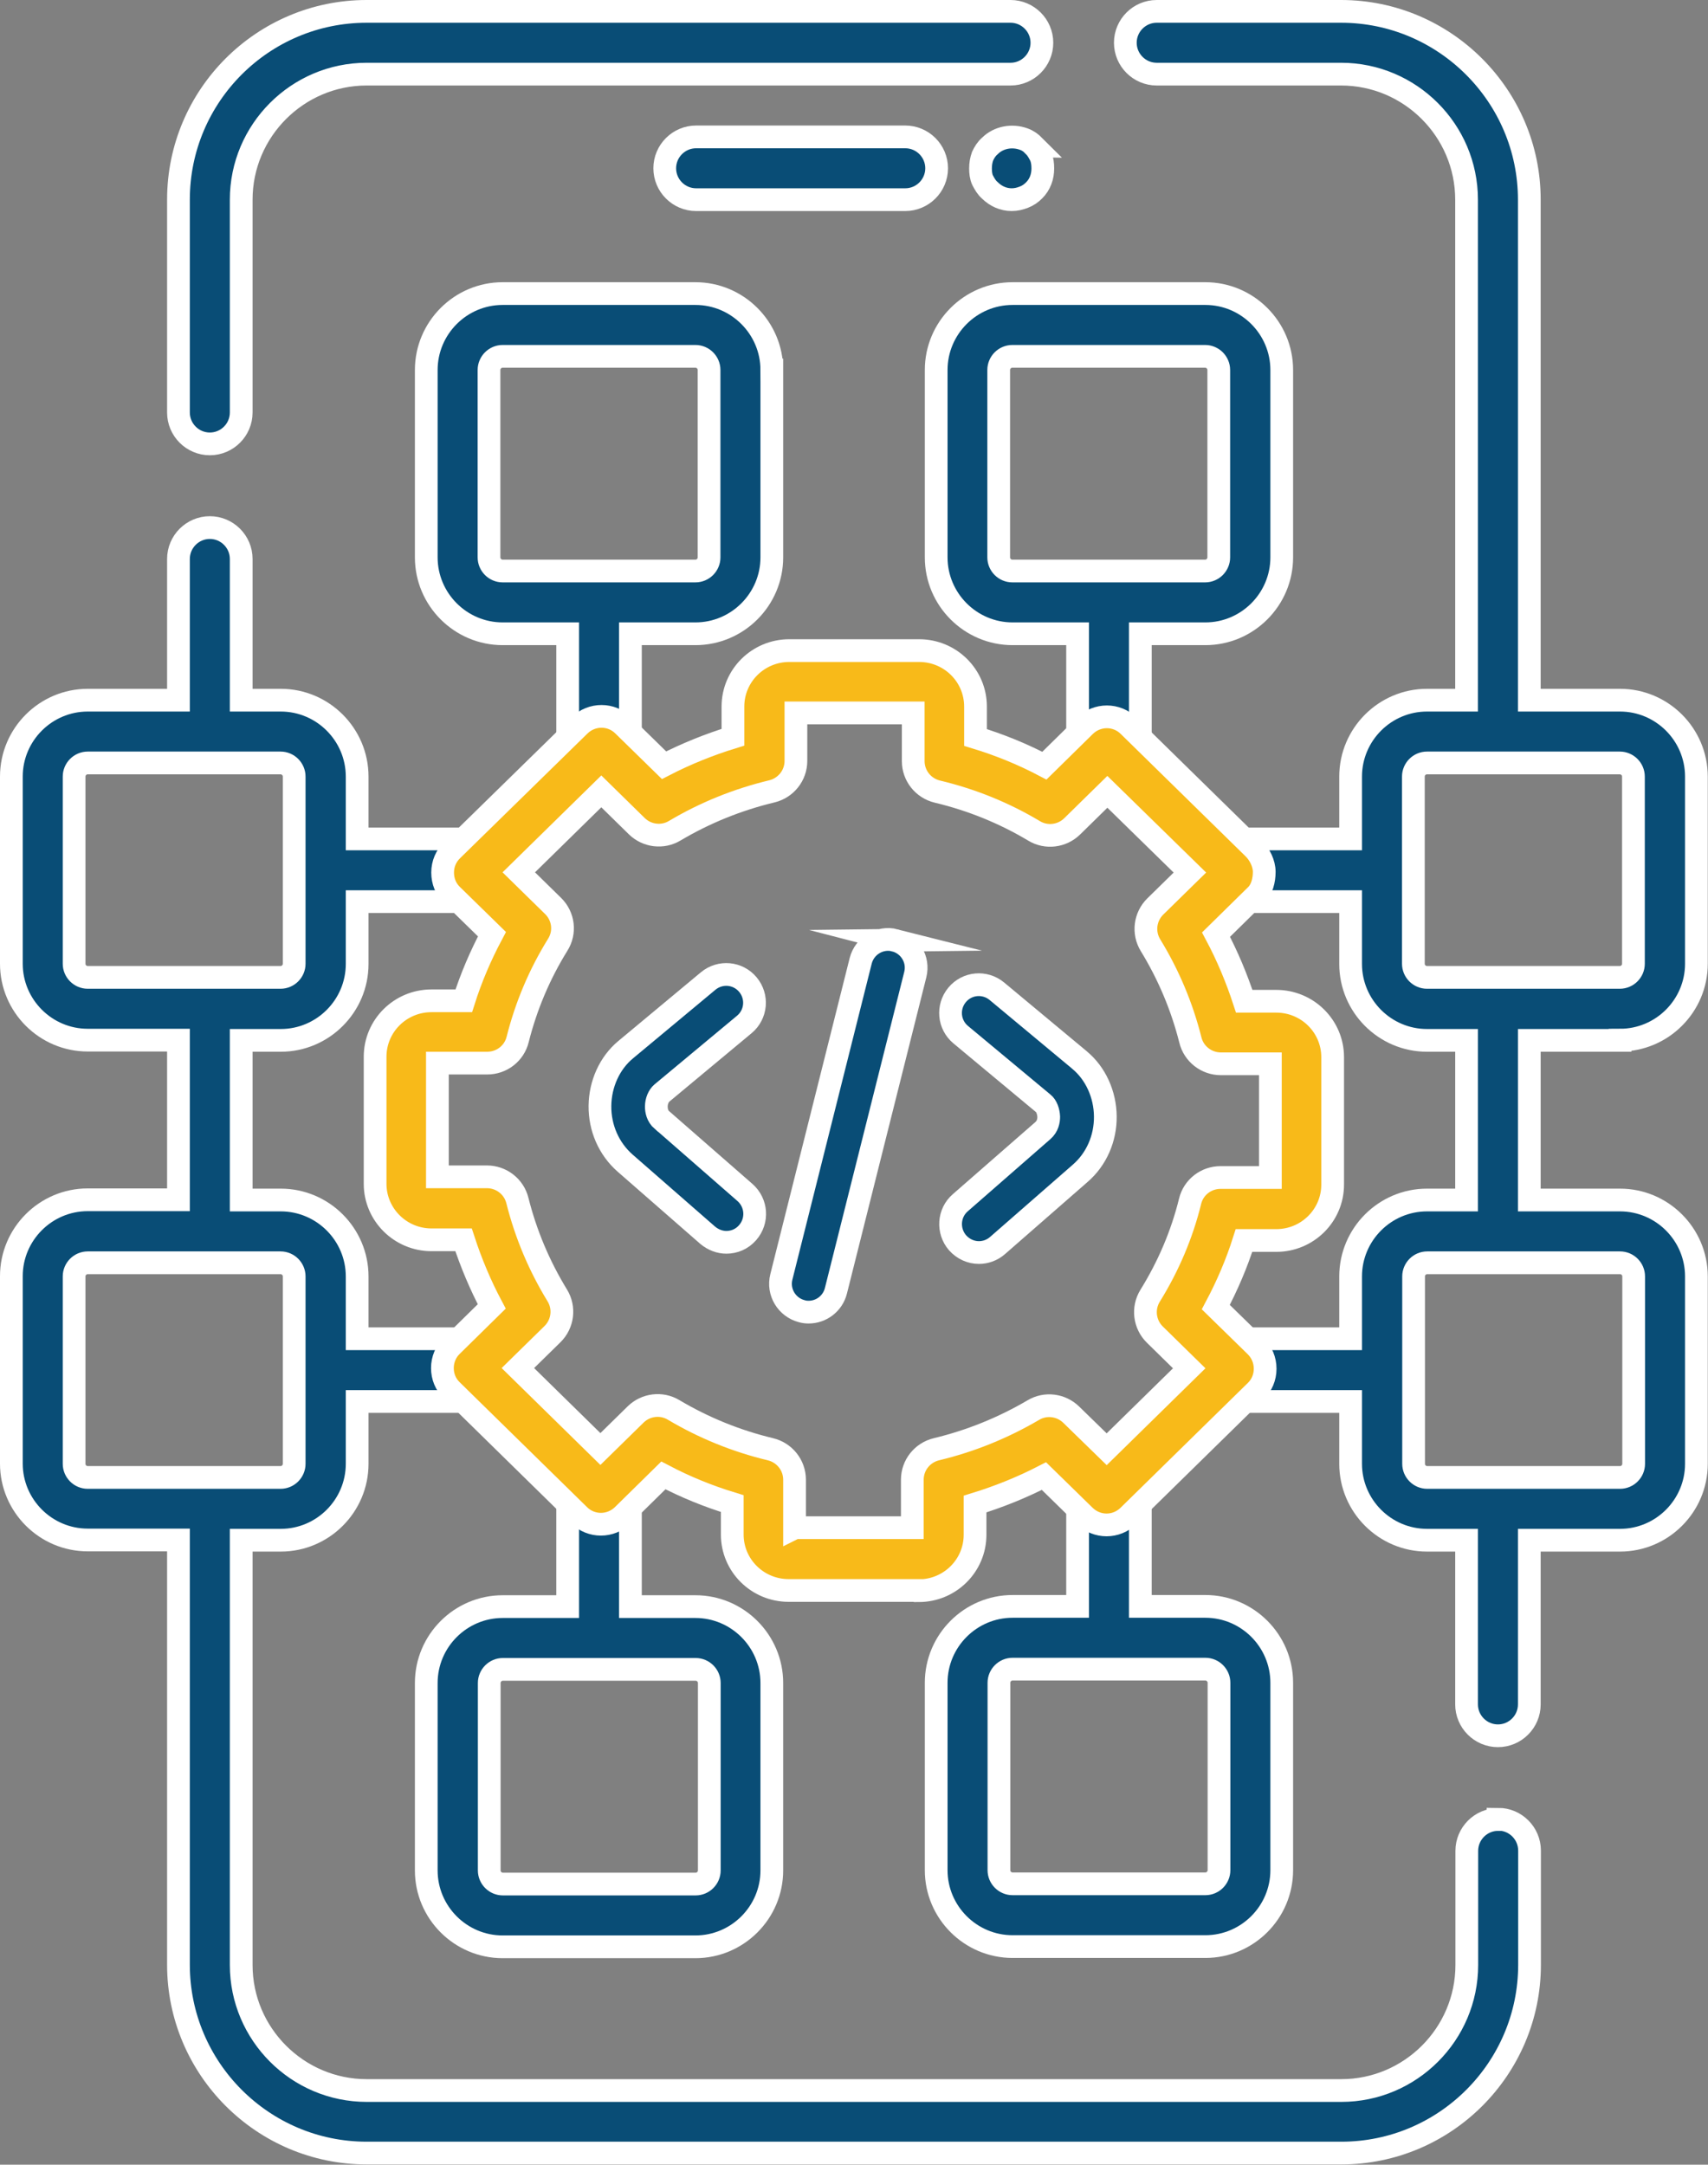
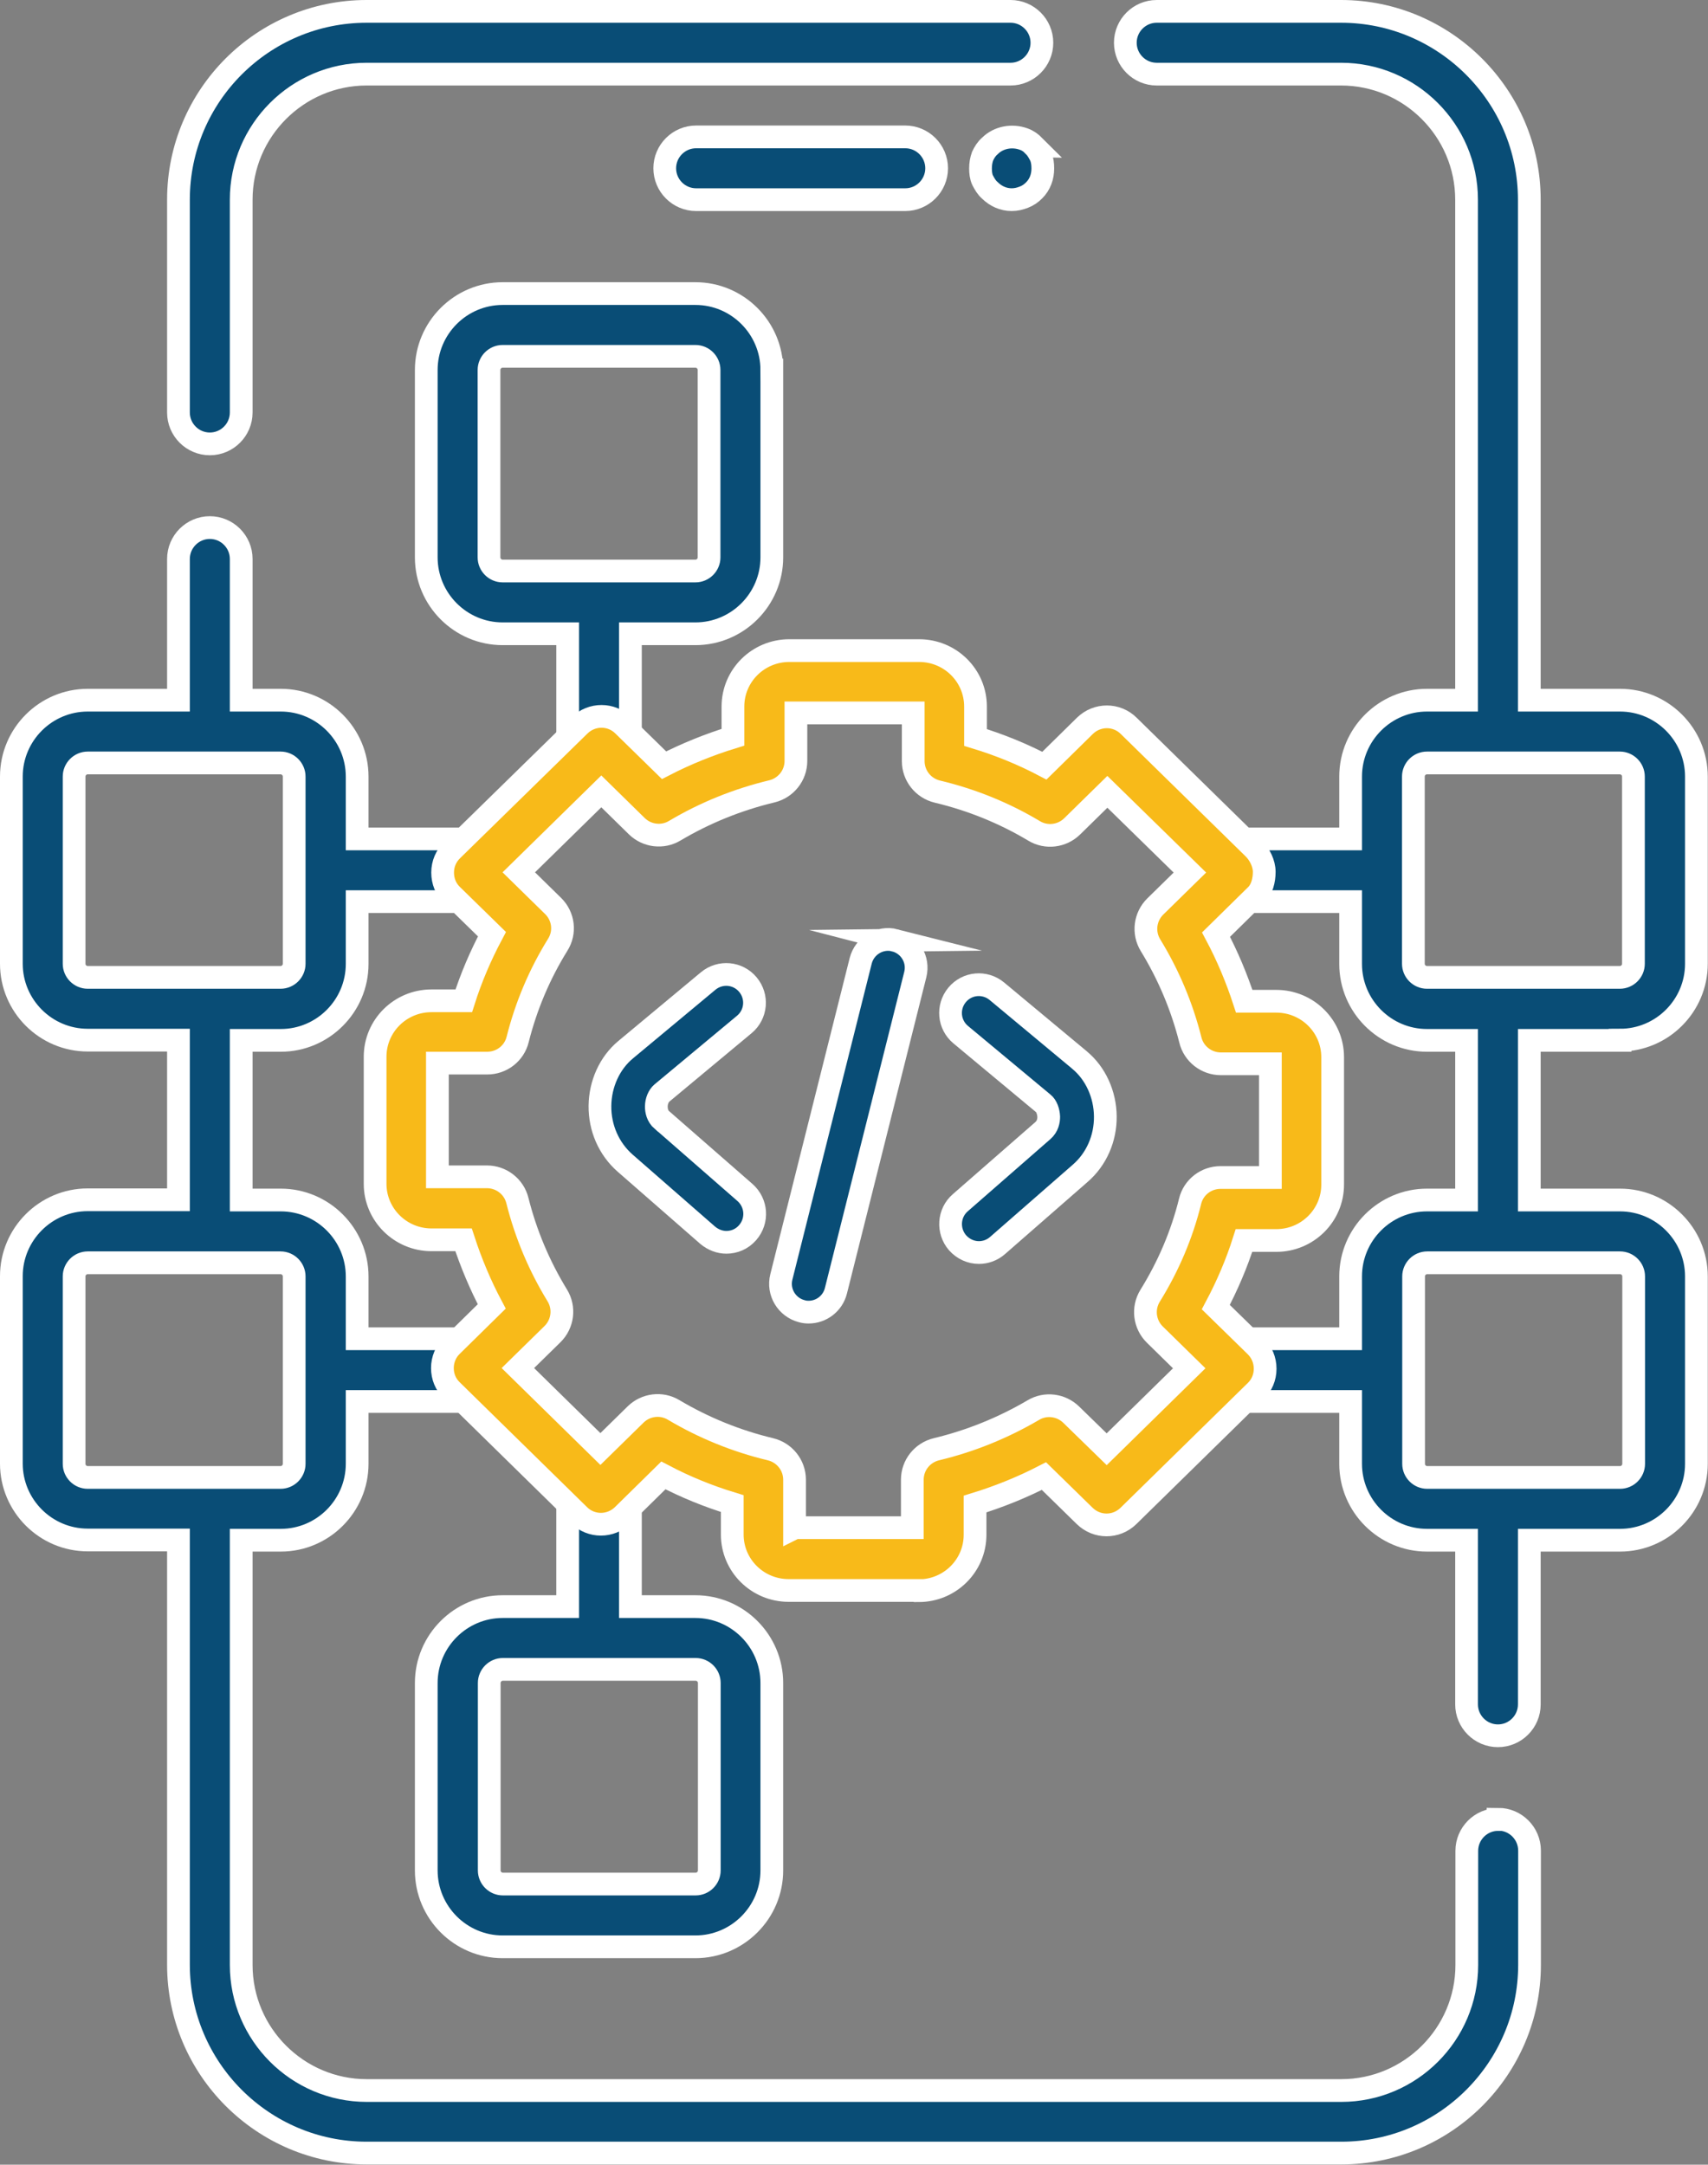
<svg xmlns="http://www.w3.org/2000/svg" id="Layer_2" data-name="Layer 2" viewBox="0 0 75.13 95.19">
  <rect x="0" y="0" width="75.13" height="95.19" fill="#808080" stroke="none" />
  <defs>
    <style>
      .cls-1 {
        fill: #094d76;
      }

      .cls-1, .cls-2 {
        stroke: #fff;
        stroke-miterlimit: 10;
      }

      .cls-2 {
        fill: #f8ba19;
      }
    </style>
  </defs>
  <g id="Layer_1-2" data-name="Layer 1">
    <g>
      <g>
        <path class="cls-1" d="m65.9,80.01c-.76,0-1.38.62-1.38,1.38v5.02c0,3.04-2.48,5.52-5.52,5.52H16.13c-3.04,0-5.52-2.48-5.52-5.52v-18.68h1.74c1.85,0,3.36-1.51,3.36-3.36v-2.74h4.91c.76,0,1.38-.62,1.38-1.38s-.62-1.38-1.38-1.38h-4.91v-2.74c0-1.85-1.51-3.36-3.36-3.36h-1.74v-7.02h1.74c1.85,0,3.36-1.51,3.36-3.36v-2.74h5.22c.76,0,1.38-.62,1.38-1.38s-.62-1.38-1.38-1.38h-5.22v-2.74c0-1.85-1.51-3.36-3.36-3.36h-1.74v-6.21c0-.76-.62-1.38-1.38-1.38s-1.38.62-1.38,1.38v6.21h-3.99c-1.85,0-3.36,1.51-3.36,3.36v8.23c0,1.85,1.51,3.36,3.36,3.36h3.99v7.02h-3.99c-1.85,0-3.36,1.51-3.36,3.36v8.24c0,1.85,1.51,3.36,3.36,3.36h3.99v18.68c0,4.56,3.71,8.28,8.28,8.28h42.87c4.57,0,8.28-3.72,8.28-8.28v-5.02c0-.76-.62-1.38-1.38-1.38ZM3.26,42.38v-8.23c0-.33.27-.6.6-.6h8.48c.33,0,.6.27.6.6v8.23c0,.33-.27.6-.6.6H3.86c-.33,0-.6-.27-.6-.6Zm0,21.99v-8.24c0-.33.27-.6.6-.6h8.48c.33,0,.6.27.6.6v8.24c0,.33-.27.6-.6.6H3.86c-.33,0-.6-.27-.6-.6Z" />
        <path class="cls-1" d="m9.23,19.52c.76,0,1.38-.62,1.38-1.38v-9.36c0-3.04,2.48-5.52,5.52-5.52h28.32c.76,0,1.38-.62,1.38-1.38s-.62-1.38-1.38-1.38h-28.32c-4.57,0-8.28,3.71-8.28,8.28v9.36c0,.76.62,1.38,1.38,1.38Z" />
        <path class="cls-1" d="m41.2,7.4c0-.76-.62-1.38-1.38-1.38h-9.2c-.76,0-1.38.62-1.38,1.38s.62,1.38,1.38,1.38h9.2c.76,0,1.38-.62,1.38-1.38Z" />
        <path class="cls-1" d="m45.49,6.42c-.13-.13-.28-.24-.45-.3-.51-.19-1.11-.09-1.5.3-.15.13-.24.28-.32.45-.06.17-.09.34-.09.54,0,.17.02.36.09.51.09.17.17.32.32.45.26.26.6.41.96.41.19,0,.36-.04.54-.11s.32-.17.45-.3c.26-.26.38-.6.38-.96,0-.19-.02-.36-.09-.54-.09-.17-.17-.32-.3-.45Z" />
        <path class="cls-1" d="m71.26,45.74c1.85,0,3.36-1.51,3.36-3.36v-8.23c0-1.85-1.51-3.36-3.36-3.36h-3.99V8.78c0-4.56-3.72-8.28-8.28-8.28h-8.11c-.76,0-1.38.62-1.38,1.38s.62,1.38,1.38,1.38h8.11c3.04,0,5.52,2.48,5.52,5.52v22.01h-1.74c-1.85,0-3.36,1.51-3.36,3.36v2.74h-5.23c-.76,0-1.38.62-1.38,1.38s.62,1.38,1.38,1.38h5.23v2.74c0,1.85,1.51,3.36,3.36,3.36h1.74v7.02h-1.74c-1.85,0-3.36,1.51-3.36,3.36v2.74h-5.14c-.76,0-1.38.62-1.38,1.38s.62,1.38,1.38,1.38h5.14v2.74c0,1.85,1.51,3.36,3.36,3.36h1.74v7.22c0,.76.62,1.38,1.38,1.38s1.38-.62,1.38-1.38v-7.22h3.99c1.85,0,3.36-1.51,3.36-3.36v-8.24c0-1.85-1.51-3.36-3.36-3.36h-3.99v-7.02h3.99Zm.6,10.39v8.24c0,.33-.27.6-.6.6h-8.48c-.33,0-.6-.27-.6-.6v-8.24c0-.33.27-.6.6-.6h8.48c.33,0,.6.27.6.6Zm-9.69-13.75v-8.23c0-.33.27-.6.6-.6h8.48c.33,0,.6.27.6.6v8.23c0,.33-.27.6-.6.6h-8.48c-.33,0-.6-.27-.6-.6Z" />
-         <path class="cls-1" d="m53.02,27.87c1.85,0,3.36-1.51,3.36-3.36v-8.24c0-1.85-1.51-3.36-3.36-3.36h-8.48c-1.85,0-3.36,1.51-3.36,3.36v8.24c0,1.85,1.51,3.36,3.36,3.36h2.86v5.01c0,.76.62,1.38,1.38,1.38s1.38-.62,1.38-1.38v-5.01h2.86Zm-9.09-3.36v-8.24c0-.33.27-.6.6-.6h8.48c.33,0,.6.27.6.6v8.24c0,.33-.27.6-.6.6h-8.48c-.33,0-.6-.27-.6-.6Z" />
        <path class="cls-1" d="m33.95,16.27c0-1.85-1.51-3.36-3.36-3.36h-8.48c-1.85,0-3.36,1.51-3.36,3.36v8.24c0,1.85,1.51,3.36,3.36,3.36h2.86v4.93c0,.76.62,1.38,1.38,1.38s1.38-.62,1.38-1.38v-4.93h2.86c1.85,0,3.36-1.51,3.36-3.36v-8.24Zm-2.76,8.24c0,.33-.27.6-.6.6h-8.48c-.33,0-.6-.27-.6-.6v-8.24c0-.33.27-.6.6-.6h8.48c.33,0,.6.27.6.6v8.24Z" />
-         <path class="cls-1" d="m44.54,85.6h8.48c1.85,0,3.36-1.51,3.36-3.36v-8.24c0-1.85-1.51-3.36-3.36-3.36h-2.86v-4.9c0-.76-.62-1.38-1.38-1.38s-1.38.62-1.38,1.38v4.9h-2.86c-1.85,0-3.36,1.51-3.36,3.36v8.24c0,1.85,1.51,3.36,3.36,3.36Zm-.6-11.6c0-.33.27-.6.6-.6h8.48c.33,0,.6.27.6.6v8.24c0,.33-.27.6-.6.6h-8.48c-.33,0-.6-.27-.6-.6v-8.24Z" />
        <path class="cls-1" d="m26.35,64.29c-.76,0-1.38.62-1.38,1.38v4.98h-2.86c-1.85,0-3.36,1.51-3.36,3.36v8.24c0,1.85,1.51,3.36,3.36,3.36h8.48c1.85,0,3.36-1.51,3.36-3.36v-8.24c0-1.85-1.51-3.36-3.36-3.36h-2.86v-4.98c0-.76-.62-1.38-1.38-1.38Zm4.85,9.72v8.24c0,.33-.27.6-.6.6h-8.48c-.33,0-.6-.27-.6-.6v-8.24c0-.33.27-.6.6-.6h8.48c.33,0,.6.27.6.6Z" />
      </g>
      <path class="cls-2" d="m40.4,69.94h-5.71c-1.37,0-2.48-1.1-2.48-2.46v-1.36c-1.05-.32-2.06-.73-3.03-1.24l-1.78,1.75c-.54.53-1.4.53-1.93,0l-5.6-5.49c-.27-.26-.41-.61-.41-.98s.15-.73.41-.98l1.76-1.73c-.5-.94-.91-1.92-1.24-2.93h-1.41c-1.37,0-2.48-1.11-2.48-2.46v-5.59c0-1.36,1.11-2.46,2.48-2.46h1.42c.32-1.01.74-1.99,1.24-2.93l-1.76-1.72c-.27-.26-.41-.61-.41-.99s.15-.73.42-.99l5.6-5.48c.54-.53,1.4-.53,1.93,0l1.79,1.75c.97-.5,1.99-.91,3.03-1.23v-1.35c0-1.36,1.11-2.46,2.48-2.46h5.71c1.37,0,2.48,1.1,2.48,2.46v1.36c1.05.32,2.06.73,3.03,1.24l1.78-1.75c.54-.53,1.4-.53,1.93,0l5.5,5.39c.26.26.46.66.46,1.03s-.1.78-.36,1.03l-1.76,1.73c.5.94.91,1.92,1.24,2.93h1.41c1.37,0,2.48,1.1,2.48,2.46v5.6c0,1.36-1.11,2.46-2.48,2.46h-1.42c-.32,1.01-.74,1.99-1.24,2.93l1.76,1.72c.26.26.41.61.41.99s-.15.73-.41.98l-5.6,5.49c-.54.53-1.39.53-1.93,0l-1.79-1.75c-.97.5-1.99.91-3.03,1.23v1.35c0,1.36-1.11,2.46-2.48,2.46Zm-5.43-2.76h5.16v-2.11c0-.64.44-1.19,1.06-1.34,1.5-.36,2.93-.94,4.26-1.72.53-.32,1.22-.24,1.67.2l1.56,1.52,3.63-3.56-1.51-1.48c-.46-.45-.55-1.16-.21-1.71.8-1.29,1.4-2.69,1.76-4.16.15-.61.7-1.04,1.34-1.04h2.19v-5h-2.18c-.63,0-1.19-.43-1.34-1.05-.37-1.47-.96-2.87-1.75-4.16-.34-.55-.25-1.26.21-1.71l1.52-1.49-3.63-3.55-1.55,1.52c-.45.44-1.14.52-1.67.2-1.32-.79-2.75-1.37-4.26-1.73-.62-.15-1.06-.7-1.06-1.34v-2.12h-5.16v2.11c0,.64-.44,1.19-1.06,1.34-1.5.36-2.94.94-4.27,1.73-.53.32-1.22.24-1.67-.2l-1.56-1.53-3.63,3.56,1.51,1.48c.46.45.55,1.16.2,1.71-.8,1.29-1.39,2.69-1.76,4.16-.15.61-.7,1.04-1.34,1.04h-2.19v5h2.18c.63,0,1.19.43,1.34,1.05.37,1.47.96,2.87,1.75,4.16.34.55.25,1.26-.21,1.71l-1.52,1.49,3.63,3.56,1.55-1.52c.45-.44,1.14-.52,1.67-.2,1.33.79,2.76,1.37,4.26,1.73.62.15,1.06.7,1.06,1.34v2.12Zm21.18-20.4h.02-.02Z" />
      <g>
        <path class="cls-1" d="m29.13,49.27c-.22-.19-.26-.44-.26-.61,0-.24.1-.47.24-.59l3.63-3.02c.53-.44.6-1.22.16-1.75s-1.22-.6-1.75-.16l-3.63,3.02c-.7.58-1.12,1.5-1.13,2.47-.01.97.39,1.89,1.11,2.52l3.63,3.17c.24.2.53.31.82.31.35,0,.69-.14.94-.43.45-.52.4-1.3-.12-1.76l-3.63-3.17Z" />
        <path class="cls-1" d="m39.37,41.35c-.67-.17-1.34.24-1.51.9l-3.49,13.9c-.17.67.24,1.34.9,1.51.1.03.2.04.3.04.56,0,1.06-.38,1.2-.94l3.49-13.9c.17-.67-.24-1.34-.9-1.51Z" />
        <path class="cls-1" d="m47.48,46.61l-3.63-3.02c-.53-.44-1.31-.37-1.75.16-.44.53-.37,1.31.16,1.75l3.63,3.02c.14.11.23.35.24.59,0,.17-.04.42-.26.61l-3.63,3.17c-.52.45-.57,1.24-.12,1.76.25.28.59.43.94.43.29,0,.58-.1.82-.31l3.63-3.17c.72-.62,1.12-1.54,1.11-2.51-.01-.97-.43-1.89-1.13-2.47Z" />
      </g>
    </g>
  </g>
</svg>